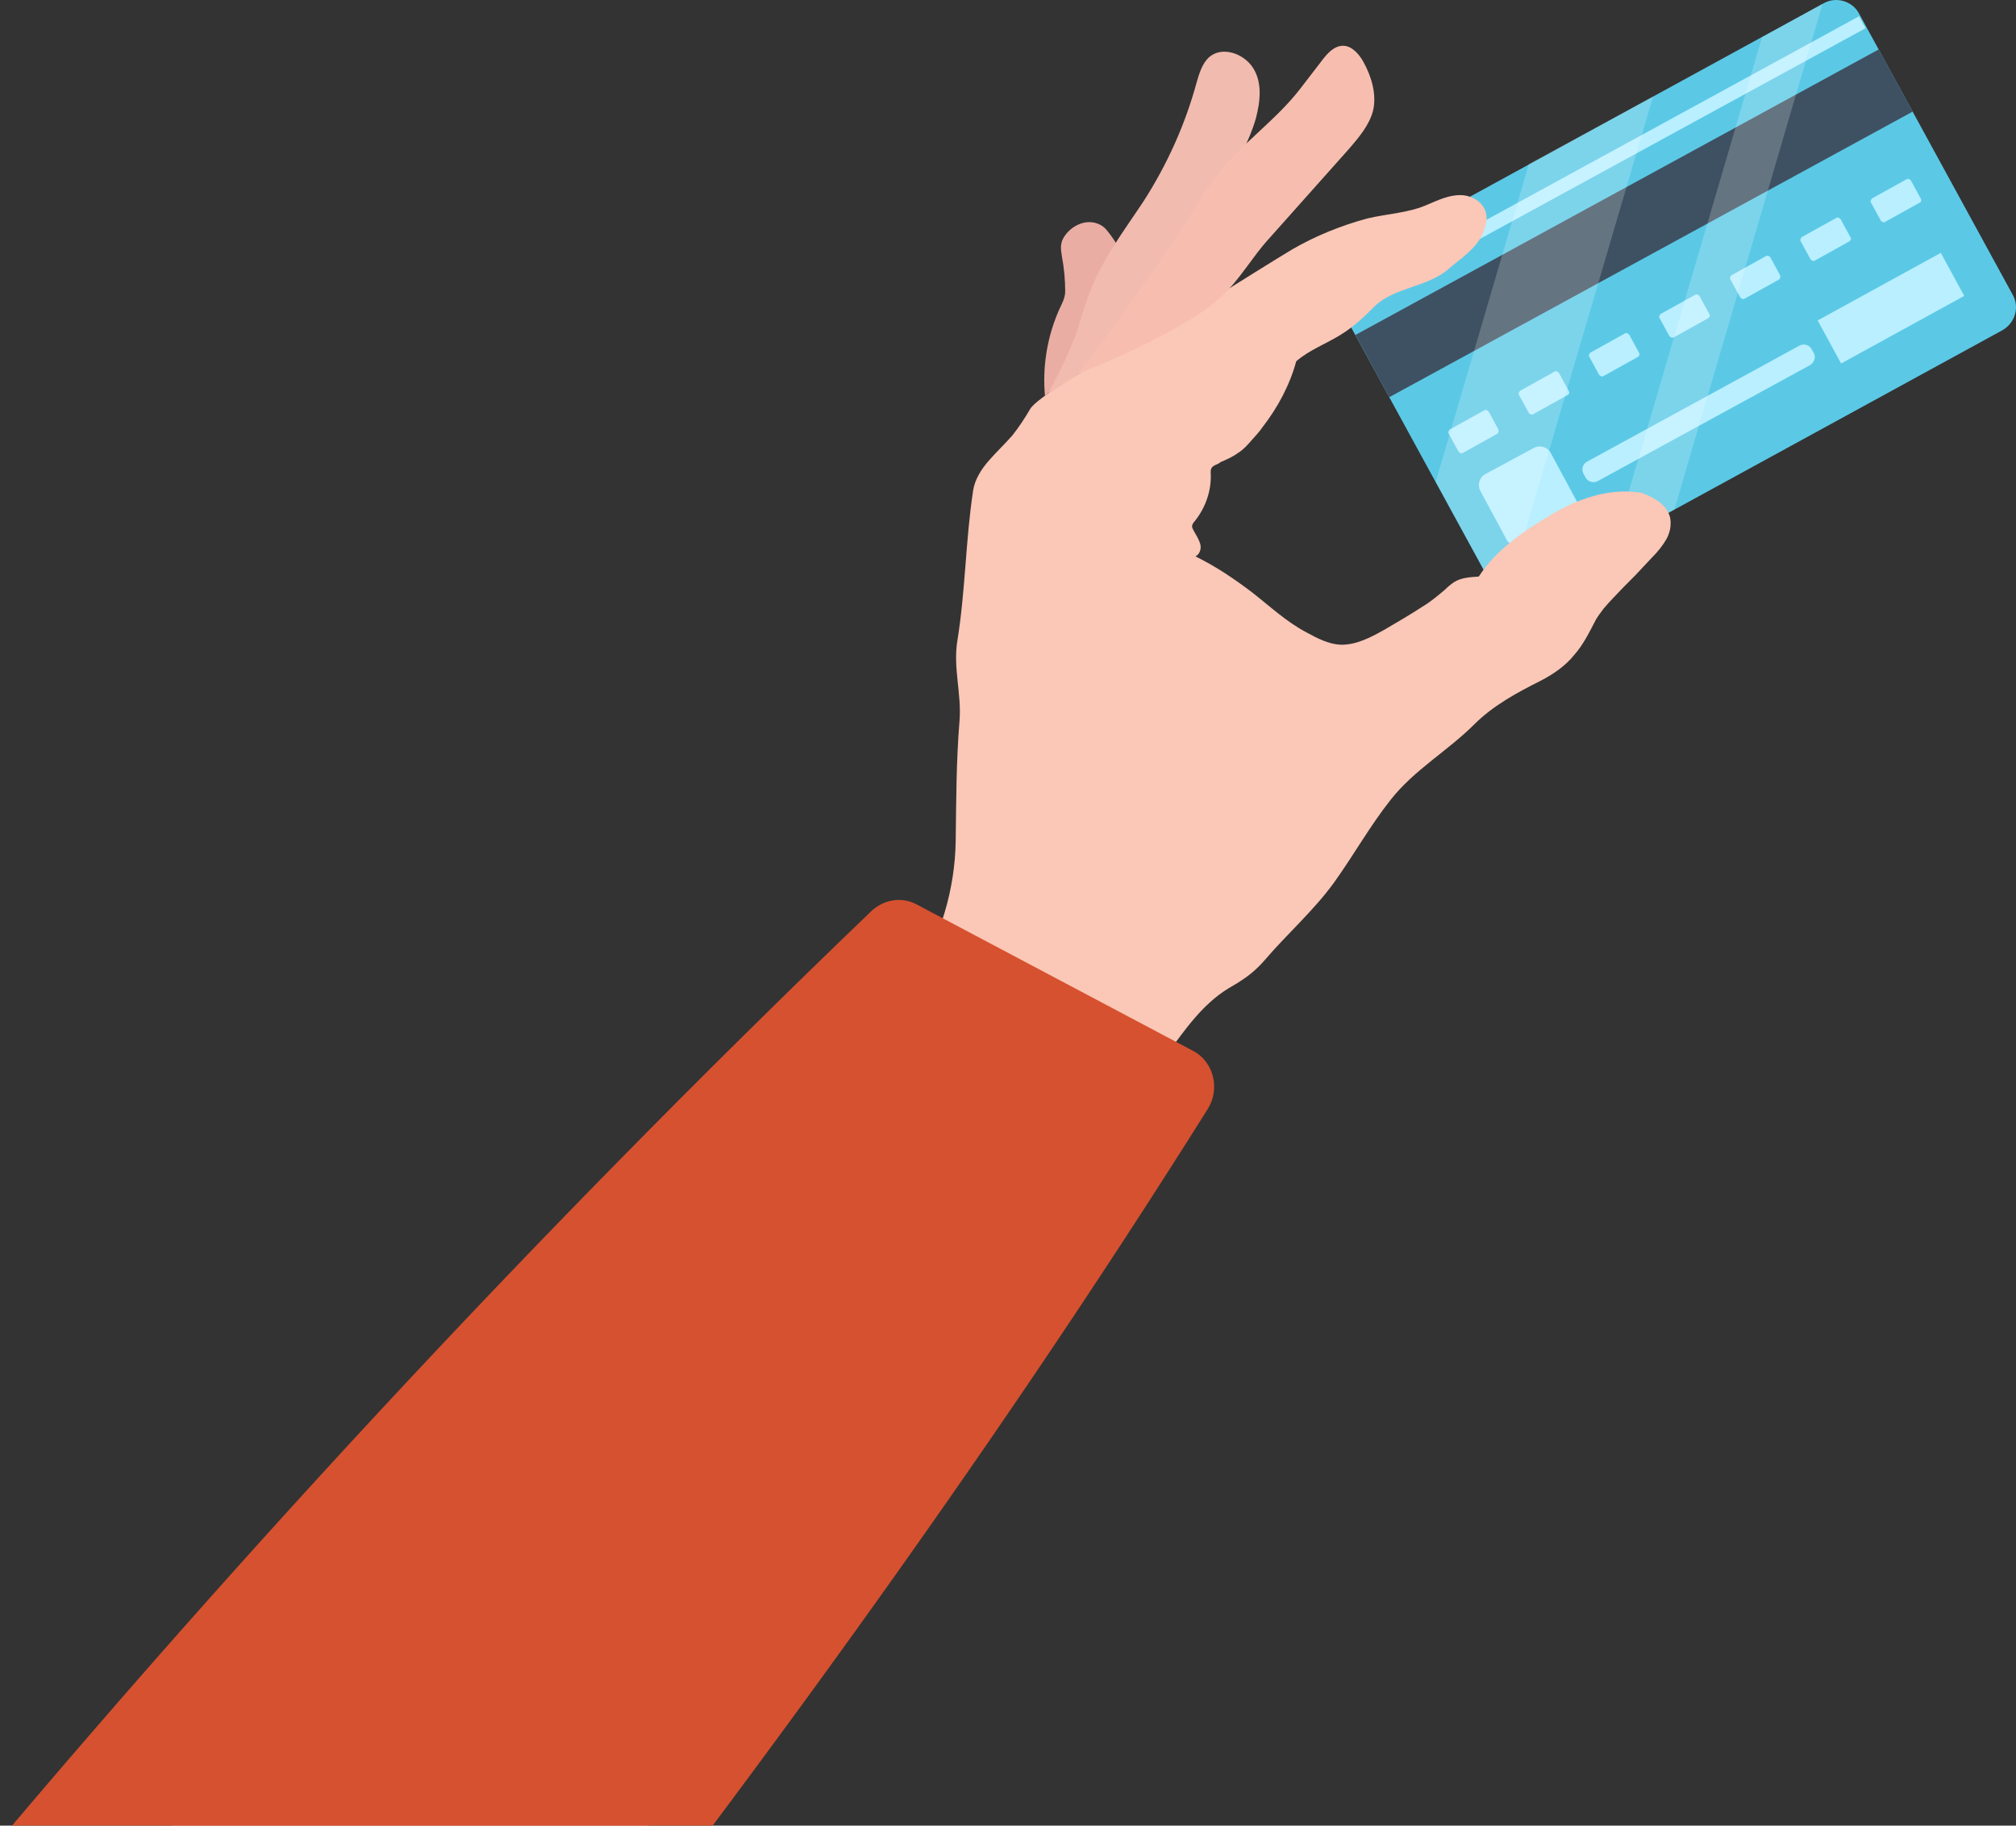
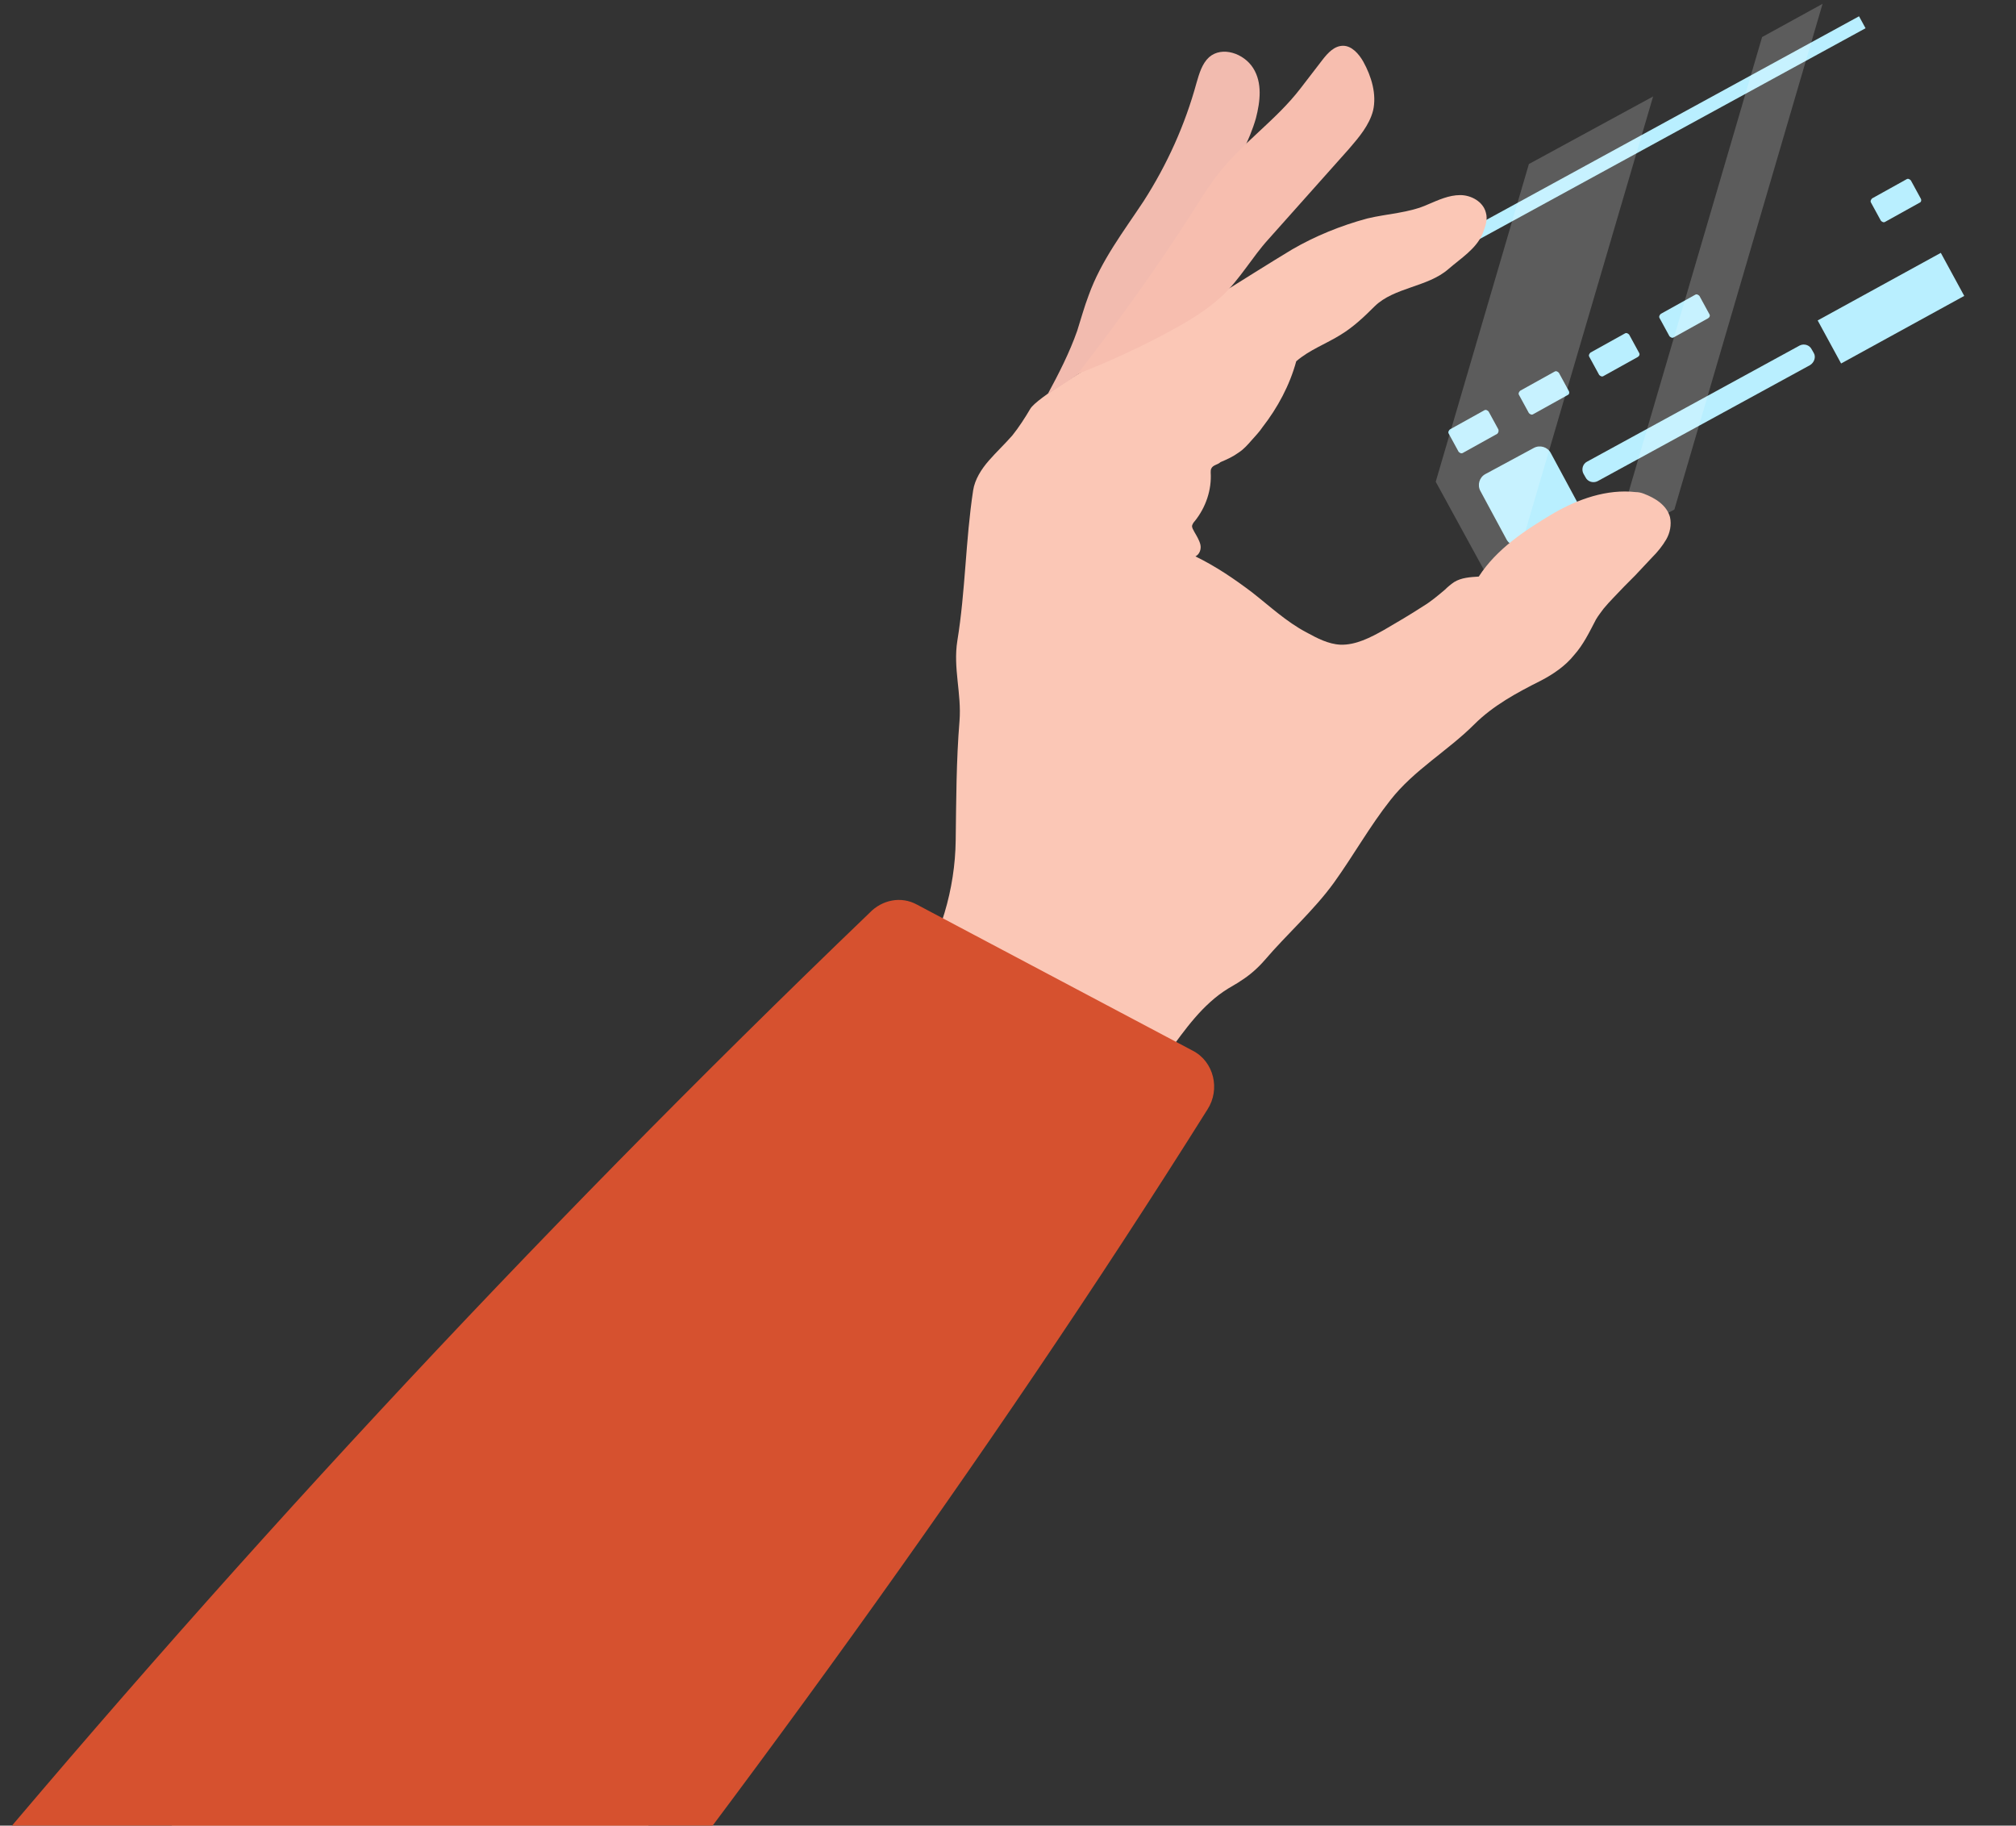
<svg xmlns="http://www.w3.org/2000/svg" xmlns:xlink="http://www.w3.org/1999/xlink" version="1.1" id="圖層_1" x="0px" y="0px" viewBox="0 0 370 335" style="enable-background:new 0 0 370 335;" xml:space="preserve">
  <rect x="0" y="0" width="370" height="335" fill="#333333" stroke="none" />
  <style type="text/css">
	.st0{clip-path:url(#SVGID_00000084522064404793333450000006261966966685962376_);}
	.st1{fill:#5BC9E6;}
	.st2{fill:#3E5162;}
	.st3{fill:#B9EFFF;}
	.st4{opacity:0.2;fill:#FFFFFF;}
	.st5{fill:#FBC7B6;}
	.st6{fill:#EAADA4;}
	.st7{fill:#F2BBAF;}
	.st8{fill:#F7BEAF;}
	.st9{fill:none;}
	.st10{fill:#D6512F;}
</style>
  <g>
    <defs>
      <rect id="SVGID_1_" width="370" height="335" />
    </defs>
    <clipPath id="SVGID_00000151503068082927465960000010903465998174406544_">
      <use xlink:href="#SVGID_1_" style="overflow:visible;" />
    </clipPath>
    <g style="clip-path:url(#SVGID_00000151503068082927465960000010903465998174406544_);">
      <g>
        <g>
          <g>
            <g>
-               <path class="st1" d="M341.2,2.5l28.2,51.6c1.3,2.3,0.4,5.2-1.9,6.5l-87.6,47.9c-1,0.6-2.2,0.7-3.3,0.5        c-1.3-0.3-2.5-1.1-3.2-2.4L245.2,55c-1.3-2.3-0.4-5.2,1.9-6.5l87.6-47.9C337-0.7,340,0.2,341.2,2.5z" />
-               <rect x="245.1" y="34.3" transform="matrix(0.878 -0.479 0.479 0.878 17.125 148.758)" class="st2" width="109.4" height="13" />
              <polygon class="st3" points="360.5,54.3 337.9,66.7 333.6,58.8 356.2,46.4 356.2,46.4       " />
              <g>
                <path class="st3" d="M274.8,79.6l-6.3,3.5c-0.3,0.2-0.6,0-0.8-0.2l-1.8-3.3c-0.2-0.3,0-0.6,0.2-0.8l6.3-3.5         c0.3-0.2,0.6,0,0.8,0.2l1.8,3.3C275.1,79.1,275,79.4,274.8,79.6z" />
                <path class="st3" d="M287.7,72.5l-6.3,3.5c-0.3,0.2-0.6,0-0.8-0.2l-1.8-3.3c-0.2-0.3,0-0.6,0.2-0.8l6.3-3.5         c0.3-0.2,0.6,0,0.8,0.2l1.8,3.3C288.1,72,288,72.4,287.7,72.5z" />
                <path class="st3" d="M300.6,65.5l-6.3,3.5c-0.3,0.2-0.6,0-0.8-0.2l-1.8-3.3c-0.2-0.3,0-0.6,0.2-0.8l6.3-3.5         c0.3-0.2,0.6,0,0.8,0.2l1.8,3.3C301,65,300.9,65.3,300.6,65.5z" />
                <path class="st3" d="M313.5,58.4l-6.3,3.5c-0.3,0.2-0.6,0-0.8-0.2l-1.8-3.3c-0.2-0.3,0-0.6,0.2-0.8l6.3-3.5         c0.3-0.2,0.6,0,0.8,0.2l1.8,3.3C313.9,57.9,313.8,58.2,313.5,58.4z" />
-                 <path class="st3" d="M326.5,51.3l-6.3,3.5c-0.3,0.2-0.6,0-0.8-0.2l-1.8-3.3c-0.2-0.3,0-0.6,0.2-0.8l6.3-3.5         c0.3-0.2,0.6,0,0.8,0.2l1.8,3.3C326.8,50.8,326.7,51.2,326.5,51.3z" />
-                 <path class="st3" d="M339.4,44.3l-6.3,3.5c-0.3,0.2-0.6,0-0.8-0.2l-1.8-3.3c-0.2-0.3,0-0.6,0.2-0.8L337,40         c0.3-0.2,0.6,0,0.8,0.2l1.8,3.3C339.8,43.8,339.7,44.1,339.4,44.3z" />
                <path class="st3" d="M352.3,37.2l-6.3,3.5c-0.3,0.2-0.6,0-0.8-0.2l-1.8-3.3c-0.2-0.3,0-0.6,0.2-0.8l6.3-3.5         c0.3-0.2,0.6,0,0.8,0.2l1.8,3.3C352.7,36.7,352.6,37.1,352.3,37.2z" />
              </g>
              <rect x="239.3" y="28.9" transform="matrix(0.877 -0.479 0.479 0.877 21.538 144.67)" class="st3" width="109.4" height="2.5" />
              <path class="st3" d="M288.5,95.1l-8.9,4.8c-1.1,0.6-2.5,0.2-3.1-0.9l-4.8-8.9c-0.6-1.1-0.2-2.5,0.9-3.1l8.9-4.8        c1.1-0.6,2.5-0.2,3.1,0.9l4.8,8.9C290.1,93.1,289.7,94.5,288.5,95.1z" />
              <path class="st3" d="M332.2,67l-39,21.3c-0.8,0.4-1.8,0.1-2.2-0.7l-0.4-0.7c-0.4-0.8-0.1-1.8,0.7-2.2l39-21.3        c0.8-0.4,1.8-0.1,2.2,0.7l0.4,0.7C333.3,65.5,333,66.5,332.2,67z" />
              <path class="st4" d="M303.4,17.7l-26.8,91.2c-1.3-0.3-2.5-1.1-3.2-2.4l-9.9-18.1l17.1-58.3L303.4,17.7z" />
              <polygon class="st4" points="334.5,0.7 307.3,93.5 296.2,99.5 323.4,6.8       " />
            </g>
          </g>
        </g>
        <g>
          <g>
            <g>
              <g>
                <path class="st5" d="M194,228.1c3.2-3.4,4.3-8.4,6.9-12.3c2.3-3.5,3.8-7.5,6.1-11.1c2.4-3.8,4.7-7.8,7.3-11.4         c3.2-4.4,6.4-9,11.1-11.9c0.8-0.5,1.6-0.9,2.3-1.4c1.6-1,3.1-2.3,4.4-3.8c4.1-4.8,9-9.1,12.7-14.2c3.6-5,6.6-10.4,10.4-15.2         c4.3-5.5,10.5-9,15.4-13.9c3.4-3.4,7.8-5.8,12.2-8c2.3-1.2,4.5-2.7,6.1-4.7c1.7-1.9,2.8-4.2,4-6.5c0.4-0.7,0.9-1.3,1.4-2         c0.6-0.7,1.2-1.4,1.8-2c1.3-1.4,2.7-2.8,4-4.1c1-1.1,2.1-2.2,3.1-3.3c1-1,1.9-2.1,2.6-3.3c0.7-1.2,1-2.7,0.7-4.1         c-0.6-2.2-2.7-3.5-4.8-4.3c-0.5-0.2-1-0.3-1.5-0.3c-5.3-0.6-10.6,1.3-15.1,3.9c-5.2,3.1-10.4,6.5-13.7,11.6         c-1.6,0.1-3.2,0.2-4.5,1c-0.6,0.4-1.2,0.9-1.7,1.4c-1.3,1.1-2.6,2.2-4.1,3.1c-2.3,1.5-4.7,2.9-7.1,4.3         c-2.5,1.4-5.2,2.8-8,2.7c-2.2-0.1-4.3-1.2-6.3-2.3c-3.6-1.9-6.7-4.8-9.9-7.3c-3.3-2.5-6.7-4.8-10.4-6.6         c0.8-0.4,1.1-1.4,0.9-2.2s-0.7-1.6-1.1-2.3c-0.2-0.4-0.5-0.8-0.4-1.2c0.1-0.3,0.3-0.6,0.5-0.8c2-2.5,3.1-5.7,2.9-8.9         c0-0.2,0-0.5,0.1-0.7c0.3-0.7,1.2-0.7,1.7-1.2c1.2-0.5,2.3-1,3.4-1.8c0.9-0.6,1.6-1.4,2.3-2.2c0.7-0.8,1.4-1.5,2-2.4         c2.8-3.6,5-7.7,6.2-12.1c2.4-2.1,5.5-3.2,8.2-4.9c2.3-1.4,4.3-3.3,6.2-5.2c3.6-3.5,9.7-3.5,13.5-6.8c2.3-2,5.1-3.7,6.3-6.5         c0.5-1.3,1-2.6,0.6-3.9c-0.5-2-2.7-3.2-4.7-3.2c-2.1,0-4,0.9-5.9,1.7c-3.5,1.6-7.5,1.7-11.2,2.6c-4.8,1.3-9.5,3.2-13.8,5.7         c-3.5,2.1-11.3,7-11.3,7S191.5,71.1,189.1,75c-1,1.7-2.1,3.4-3.3,4.9c-1.4,1.6-2.9,3-4.3,4.6c-1.4,1.6-2.6,3.5-2.9,5.5         c-1.4,9.2-1.4,18.4-2.9,27.6c-0.8,5,0.8,9.7,0.4,14.7c-0.6,7.3-0.6,14.6-0.7,21.9c-0.1,8.9-2.8,18.1-7.7,25.5L194,228.1z" />
-                 <path class="st6" d="M203.1,42.2c-0.9-1.1-2.4-1.6-3.8-1.4s-2.7,1-3.6,2.1c-0.4,0.5-0.8,1.1-0.9,1.8c-0.2,0.8,0,1.6,0.1,2.4         c0.4,2.1,0.6,4.3,0.6,6.4c0,1.4-0.9,2.7-1.4,4c-2,4.8-2.8,10.1-2.3,15.3c4.9-5.7,9.4-11.6,13.2-18.1c0.6-1,1.1-1.9,1.5-3         c0.2-0.6,0.3-1.3,0.2-1.9C206.5,47.1,204.9,44.4,203.1,42.2z" />
                <path class="st7" d="M209.9,36.9c4.3-6.7,7.6-14,9.7-21.7c0.5-1.7,1-3.5,2.3-4.7c2.4-2.1,6.4-0.7,8.1,2s1.3,6.1,0.5,9.2         c-1.2,4.2-3.4,8-5.5,11.8c-1.6,2.8-3.1,5.5-4.7,8.3c-3.9,7-8,14-13.6,19.7c-4.2,4.2-9.3,7.6-14.4,10.8c2-3.7,4-7.6,5.4-11.6         c0.7-2.2,1.3-4.4,2.1-6.5C202.1,47.8,206.2,42.5,209.9,36.9z" />
                <path class="st8" d="M238.7,16.2c1.3-1.7,2.7-3.5,4-5.2c1-1.3,2.2-2.6,3.8-2.6c1.6,0,2.9,1.5,3.7,2.9c1.5,2.7,2.5,6,1.8,9         c-0.7,2.7-2.6,4.9-4.4,7c-4.9,5.5-9.9,11.1-14.8,16.6c-3,3.3-5.2,7.3-8.5,10.4c-2.9,2.7-6.3,4.7-9.8,6.6         c-5.4,2.9-11,5.5-16.7,7.7c7.4-9.6,14.5-19.4,21-29.6c1.4-2.2,2.8-4.5,4.4-6.6C227.8,26.3,234.1,22.2,238.7,16.2z" />
                <path class="st9" d="M226.4,52.3c-6.8,4.3-13.6,8.6-21.1,11.7c-2.8,1.2-5.6,2.1-8.3,3.5s-5.2,3.3-6.8,5.8" />
              </g>
            </g>
          </g>
          <path class="st5" d="M167.6,179.9L24.4,343.1l62.2,29.3c0,0,72.9-78.4,111.6-151.4L167.6,179.9z" />
        </g>
      </g>
      <path class="st10" d="M-11.9,351.8C39.9,289.5,96.6,228,159.6,167.5c2.3-2.4,5.8-3.1,8.7-1.5l50.6,26.8c3.9,2,5.1,7.1,2.7,10.8    c-40.7,64.8-87.3,128.5-137.2,191.7L-11.9,351.8z" />
    </g>
  </g>
</svg>